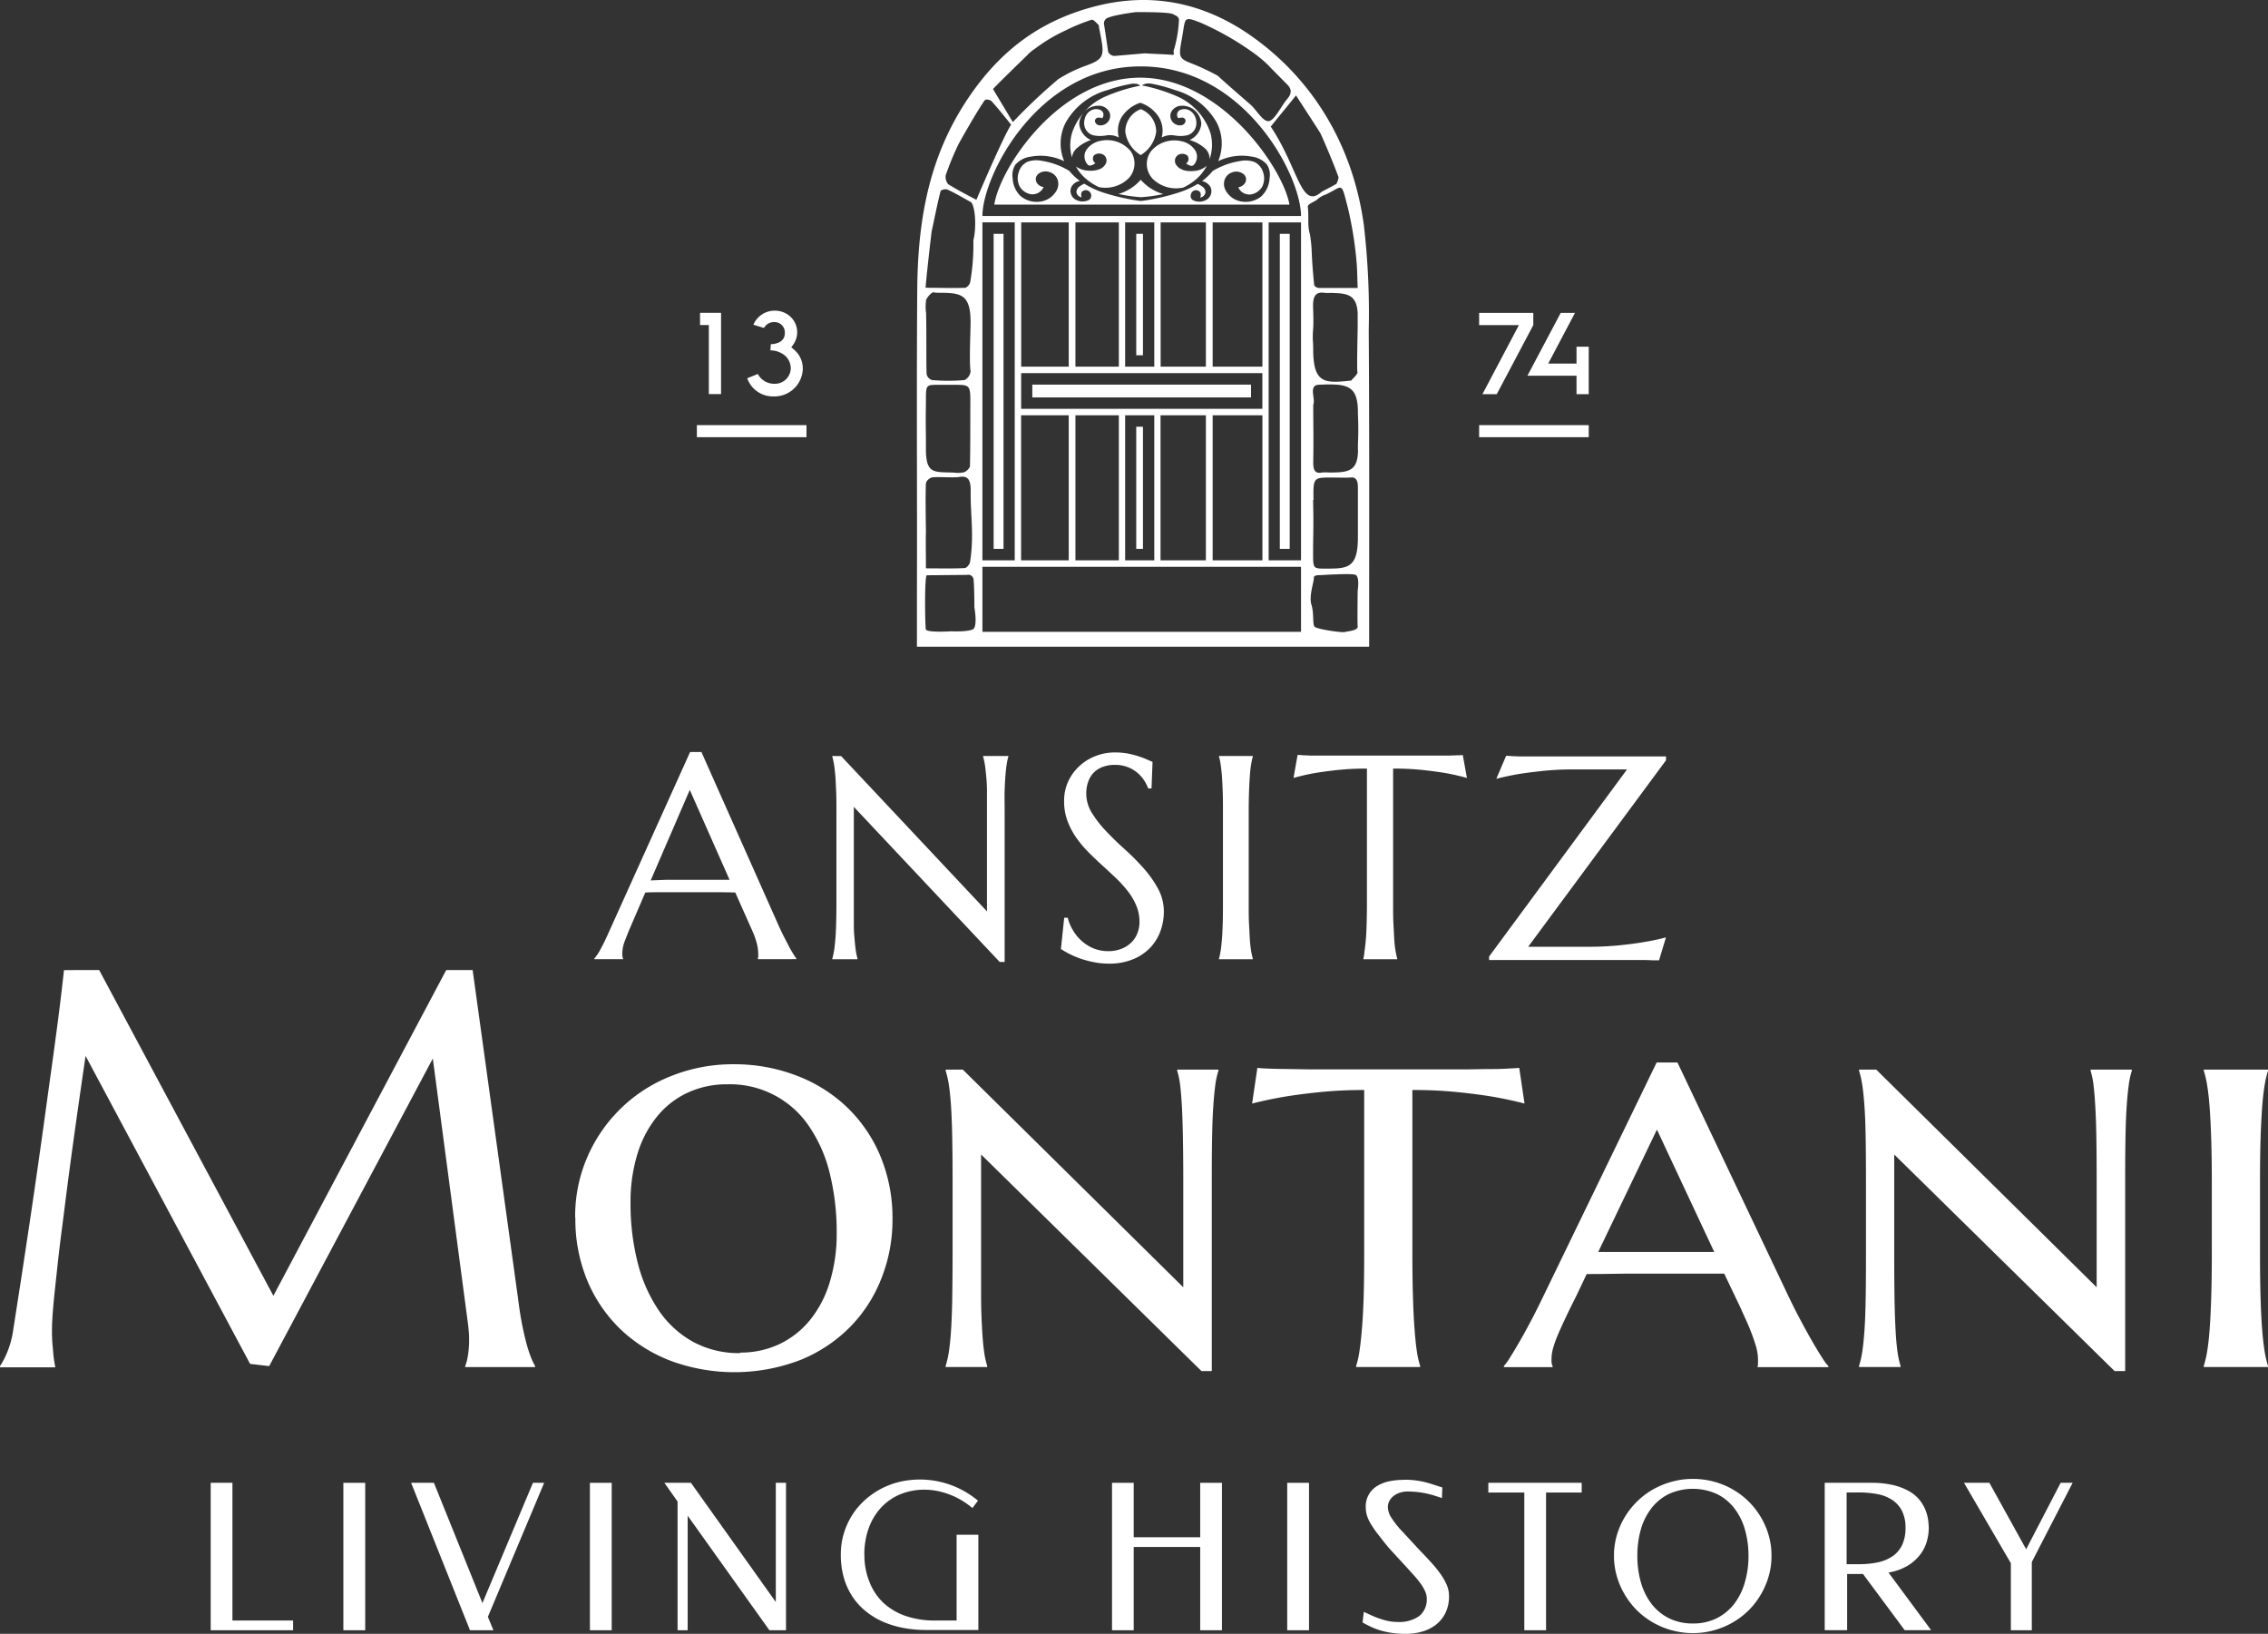
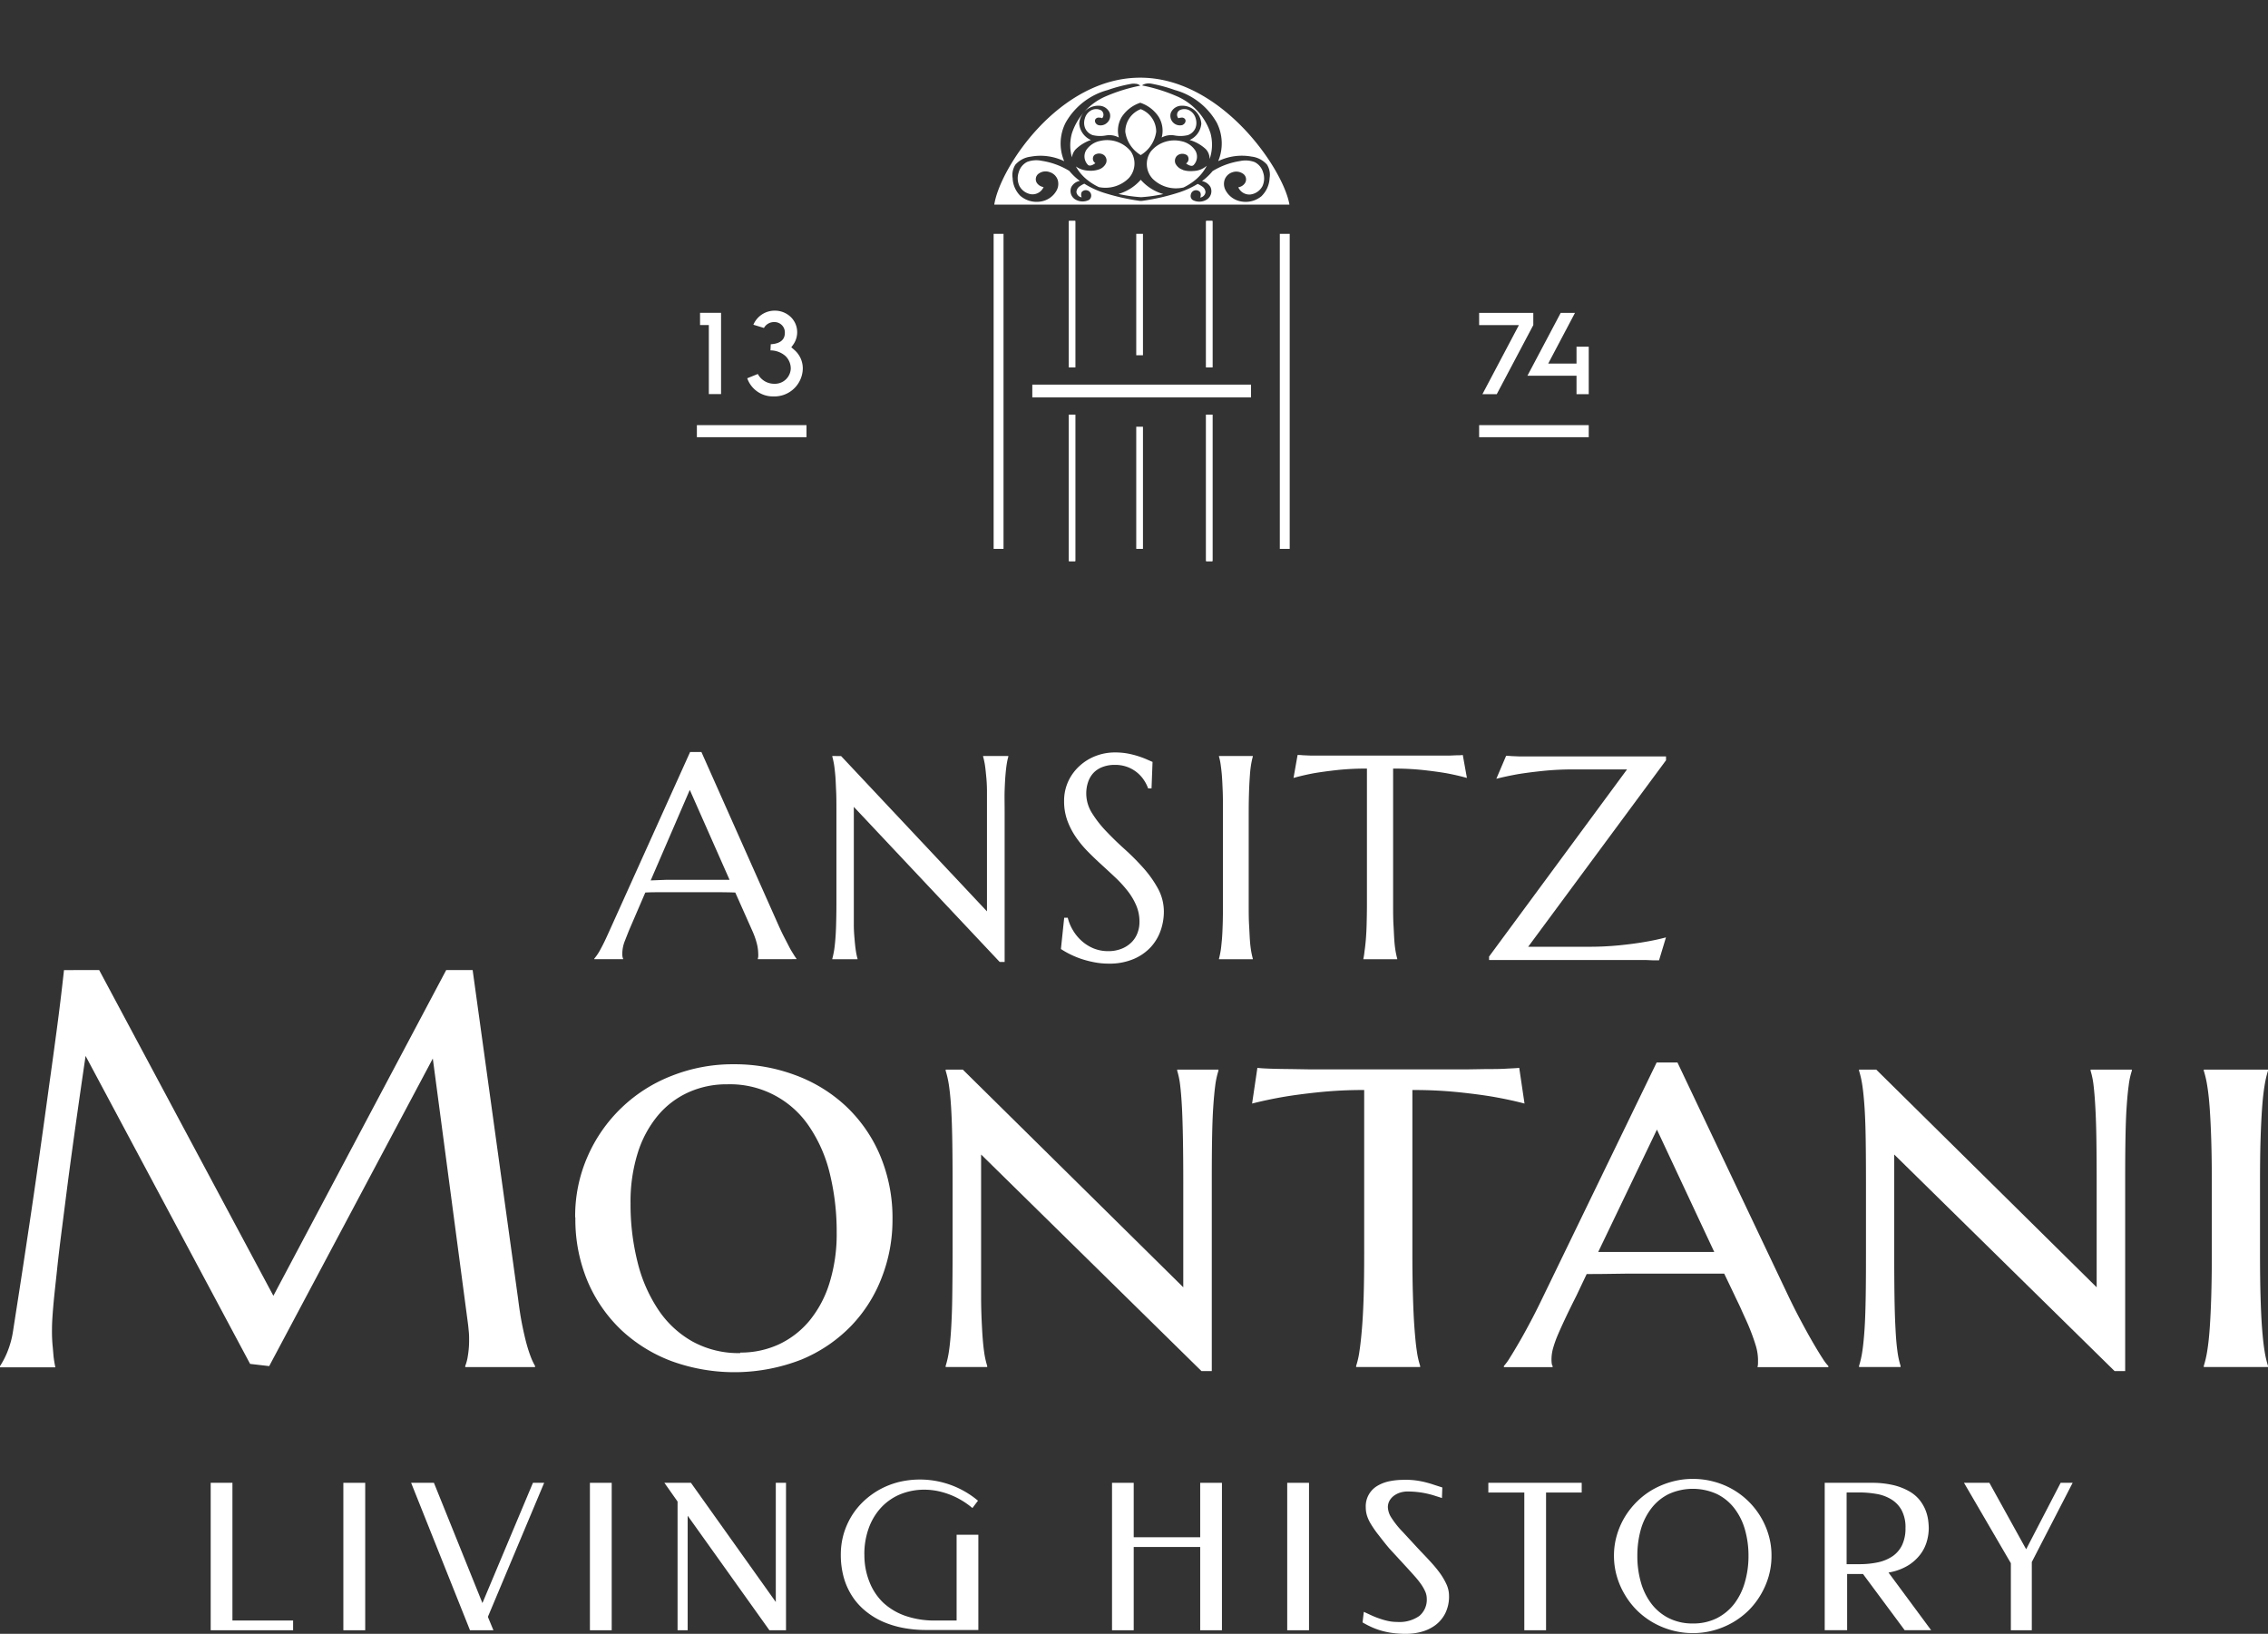
<svg xmlns="http://www.w3.org/2000/svg" width="428.75" height="308.843" viewBox="0 0 428.75 308.843">
  <rect x="0" y="0" width="428.75" height="308.843" fill="#333333" stroke="none" />
  <g id="ansitz_montani_RGB_04" transform="translate(0 0.053)">
    <path id="Pfad_105" data-name="Pfad 105" d="M203.25,69.39h-1.2V41.71h1.2V69.39Z" fill="#fff" />
    <path id="Pfad_106" data-name="Pfad 106" d="M229.18,69.39h-1.19V41.71h1.19V69.39Z" fill="#fff" />
    <path id="Pfad_107" data-name="Pfad 107" d="M203.25,106.02h-1.2V78.33h1.2v27.69Z" fill="#fff" />
    <path id="Pfad_108" data-name="Pfad 108" d="M229.18,106.02h-1.19V78.33h1.19v27.69Z" fill="#fff" />
-     <path id="Pfad_109" data-name="Pfad 109" d="M318.8,120.66a143.223,143.223,0,0,0-.93-20c-2-14.47-9.17-27.08-21.05-35.54-9.27-6.61-19.26-8.42-29.57-5.8-9.29,2.37-17,7.24-23.43,16.33-7.66,10.84-10.26,22.71-10.37,37.23-.15,19.24,0,38.48-.06,57.73v9.8h85.49v-4c0-18.6.05-37.2-.08-55.8ZM283.53,65.15c.66-3.61.14-4,3.52-2.68a54.081,54.081,0,0,1,10.56,6.13,23.871,23.871,0,0,1,2.17,1.87c1.19,1.24,2.4,2.45,3.61,3.67.93.94.81,1.78,0,2.74-1.06,1.2-2.35,4-3.46,4.18S297.62,79,296.51,78c-.47-.43-3.33-2.86-6.29-5.54a46,46,0,0,0-4.42-2.11c-3-1.17-3-1.17-2.27-5.17Zm-14.4-3.42c.9-.7,5.62-1.27,5.62-1.27s6.11-.07,7,.36,1,.49,1.18,1a23.78,23.78,0,0,1-.9,5.58c-.35.71.28,1.2-.42,1.13s-2.42-.14-2.42-.14l-2.78-.14-5.62.49a1.38,1.38,0,0,1-1.25-.77s-.63-4.32-.76-5.09a1.16,1.16,0,0,1,.34-1.14Zm-14.77,6.72a9.83,9.83,0,0,1,1.35-1.08,31.111,31.111,0,0,1,5.8-3.46,35.2,35.2,0,0,1,4.88-2c.37-.11.9.57,1.31.94.11.1.1.43.14.65,1,5.09,1.24,5.73-2.47,7.07a26,26,0,0,0-5.27,2.57,106,106,0,0,0-8.58,8.11L247.77,75c1.31-1.41,6.34-6.26,6.59-6.51Zm-18.19,33.48c.55-2.55,1.05-5.11,1.68-7.61.07-.28,1-.49,1.33-.31,1.48.68,2.92,1.54,4.48,2.4.87,1.18.94,5.11.4,7.17a41.75,41.75,0,0,1-.6,7.92,1.6,1.6,0,0,1-.9,1.06c-1.7.1-5.53,0-7.54,0,.23-2.91,1.15-10.67,1.15-10.67ZM235.06,115a3.59,3.59,0,0,1,1.19-1.49c.2-.18.57,0,.86,0,4.34,0,6.41,0,6.42,5.5,0,2-.29,7.34,0,9.37a2.13,2.13,0,0,1-1.13,1.63,35.429,35.429,0,0,1-6.18,0,1.56,1.56,0,0,1-1-1.12c-.1-2.17,0-7.89-.1-11.59a7.441,7.441,0,0,1,0-2.26Zm.09,34.41c0-.37.7-.93,1.1-1,1-.15,4.16.1,5.14-.08,1.83-.33,2.19.76,2.16,2.84-.05,4.63.67,8-.11,13.19-.07.48-.62,1.15-1,1.18-1.64.13-5.42.06-7.35.06,0-2.53-.05-4.79,0-7,0-.44-.12-6.9,0-9.16Zm8.28-3.22c0,.45-.68,1.09-1.14,1.25a5.709,5.709,0,0,1-1.94.06c-3.68-.13-5.16.29-5.26-4.09v-2.05c0-1.27-.07-3.18,0-6.76v-.69c0-3,0-3,2.34-3h3c3.06,0,3.08,0,3.05,3.9,0,4.28,0,9.31-.07,11.34Zm.53,30.93c-1,.53-4.09.38-4.09.38s-4.65.3-4.8-.38-.29-10.59.23-10.21l7.54-.07a1,1,0,0,1,1.26,1c.15,1.28.15,5.14.15,5.14s.67,3.63-.29,4.16ZM239.31,93a2.18,2.18,0,0,1-.48-1.71,55.769,55.769,0,0,1,2.38-5.79c.18-.38,3.6-6.44,5-8.38.18-.25,1-.13,1.3.19,1.25,1.37,2.42,2.87,3.69,4.42-1.4,2.14-5.61,11.93-6.57,14.21-1.64-.86-3.83-2-5.3-2.94Zm6.46,7.2h6.11v63.88h-6.11V100.21ZM306,177.6H245.77V165.31H306Zm-52.9-48.9h45.59v6.74h-45.6V128.7Zm0-1.22V100.21h18.46v27.27Zm19.65,0V100.21h5.51v27.27Zm6.71,0V100.21H298.7v27.27Zm19.24,9.19v27.42H279.44V136.67Zm-20.44,0v27.42h-5.51V136.67Zm-6.7,0v27.42H253.08V136.67ZM306,164.09h-6.12V100.21H306ZM245.77,99c0-7.54,10.4-28.18,29.74-28.28C295.27,70.57,306,91.35,306,99Zm54.51-16.9c1.43-1.82,3.2-3.9,4.77-5.9,1.53,2.37,3,4.61,4.61,7.14,1.27,2.8,2.49,5.79,3.4,8.22.11.3-.16.88-.32,1.29-.06.16-2.73,1.48-2.87,1.6-3.89,3.41-4.29-4.38-9.59-12.35Zm7,15.17c-.09-.58,1.45-1,1.83-1.44a4.58,4.58,0,0,1,1.61-.91c3.33-1.59,2.81-2.58,4.17,2.67a70.588,70.588,0,0,1,1.59,9.86c.15,1.57.15,3.17.23,5.15h-7.35c-.31,0-.85-.32-.87-.55-.23-2.19-.4-4.38-.48-6.58a25.635,25.635,0,0,0-.34-3.1c-.5-1.54-.15-3.45-.39-5.08Zm9.43,72.51s-.08,6,0,6.8-1.93.91-2.45,1.06-5.25-.53-5.69-1-.08-2.49-.6-4.16.52-4.46.45-5.07,1.19-.52,1.19-.52,5.76-.38,6.65-.08.45,3,.45,3Zm.06-27.45a5.555,5.555,0,0,0,0,.91c0,4.22-2.12,4.22-5.46,4.25a7.368,7.368,0,0,0-1.41,0c-1.34.27-1.62-.6-1.59-2.1.08-4.41,0-6.58,0-10.72.5-1.08-1-3.7,1.07-3.78,5.33-.22,7.46,0,7.37,5.51a58.36,58.36,0,0,1,0,5.92Zm-8.41,10.32c-.07-4.2,0-4.2,3.3-4.22.53,0,3.19.06,3.72,0,1-.13,1.36.58,1.37,1.75v9.62c0,5.86-2.06,5.86-6.17,5.85-2.3,0-2.3,0-2.3-3v-1.14c.06-4.09.09-4.76,0-8.83Zm8.33-24.19c0,.52-.78,1.11-1.21,1.66h-.18c-4.81.52-6.93.52-7-5.68,0-.59,0-1.18-.08-2.16,0-2.64.22-1.27.06-6-.08-2.28.58-3,2.22-2.75a6.25,6.25,0,0,0,1.06,0c2.91.1,5,.1,5.15,3.91v2.28c0,1.26-.16,6.7-.07,8.75Z" transform="translate(-60.05 -58.22)" fill="#fff" />
    <path id="Pfad_110" data-name="Pfad 110" d="M189.71,44.15V103.7h-1.87V44.15Z" fill="#fff" />
    <path id="Pfad_111" data-name="Pfad 111" d="M216.07,44.15V67.1H214.8V44.15Z" fill="#fff" />
    <path id="Pfad_112" data-name="Pfad 112" d="M243.81,44.15V103.7h-1.87V44.15Z" fill="#fff" />
    <path id="Pfad_113" data-name="Pfad 113" d="M236.5,72.65v2.42H195.15V72.65Z" fill="#fff" />
    <path id="Pfad_114" data-name="Pfad 114" d="M216.07,80.61V103.7H214.8V80.61Z" fill="#fff" />
    <path id="Pfad_115" data-name="Pfad 115" d="M203.29,69.39H202.1V41.71h1.19V69.39Z" fill="#fff" />
    <path id="Pfad_116" data-name="Pfad 116" d="M229.22,69.39h-1.19V41.71h1.19V69.39Z" fill="#fff" />
    <path id="Pfad_117" data-name="Pfad 117" d="M203.29,106.02H202.1V78.33h1.19v27.69Z" fill="#fff" />
    <path id="Pfad_118" data-name="Pfad 118" d="M229.22,106.02h-1.19V78.33h1.19v27.69Z" fill="#fff" />
    <path id="Pfad_119" data-name="Pfad 119" d="M275.7,87.48a6.14,6.14,0,0,0,2.92-4.4,4.56,4.56,0,0,0-2.92-4.28,4.55,4.55,0,0,0-2.92,4.28,6.11,6.11,0,0,0,2.92,4.4Z" transform="translate(-60.05 -58.22)" fill="#fff" />
    <path id="Pfad_120" data-name="Pfad 120" d="M275.7,92.15a8.88,8.88,0,0,1-4.21,2.68,27.8,27.8,0,0,0,4.27.61,28.251,28.251,0,0,0,4.21-.59,8.92,8.92,0,0,1-4.27-2.7Z" transform="translate(-60.05 -58.22)" fill="#fff" />
    <path id="Pfad_121" data-name="Pfad 121" d="M273.75,86.69a5.78,5.78,0,0,0-5.7-1.89,4.13,4.13,0,0,0-2.66,1.75,2.28,2.28,0,0,0,.32,2.77c.36.35,1,0,1.42-.31a1,1,0,0,1-.21-1.53,1.56,1.56,0,0,1,1.82,0,1.32,1.32,0,0,1,.38,1.57,2.28,2.28,0,0,1-1.38,1.16,4.83,4.83,0,0,1-2,.21,4.35,4.35,0,0,1-2.3-.79,8.331,8.331,0,0,0,1.77,2.22,10.9,10.9,0,0,0,2.56,1.68,6.24,6.24,0,0,0,5.66-1.68,4.1,4.1,0,0,0,.29-5.21Z" transform="translate(-60.05 -58.22)" fill="#fff" />
    <path id="Pfad_122" data-name="Pfad 122" d="M283.66,90.26a2.33,2.33,0,0,1-1.39-1.16,1.33,1.33,0,0,1,.39-1.57,1.55,1.55,0,0,1,1.81,0,1,1,0,0,1-.2,1.53c.4.31,1.06.66,1.42.31A2.27,2.27,0,0,0,286,86.6a4.08,4.08,0,0,0-2.66-1.75,5.77,5.77,0,0,0-5.69,1.89,4.08,4.08,0,0,0,.29,5.21,6.28,6.28,0,0,0,5.86,1.65h0a11.219,11.219,0,0,0,2.49-1.65,8.6,8.6,0,0,0,1.9-2.46,4,4,0,0,1-2.57,1,4.78,4.78,0,0,1-2-.21Z" transform="translate(-60.05 -58.22)" fill="#fff" />
    <path id="Pfad_123" data-name="Pfad 123" d="M275.61,72.85c-15.41,0-26.56,17.12-27.6,24h55.8c-1.12-6.69-12.82-24-28.2-24Zm23,22.33a4.68,4.68,0,0,1-3.8,1.09,4.14,4.14,0,0,1-3.1-2.19,2.54,2.54,0,0,1-.16-1.91A2.28,2.28,0,0,1,293,90.74a2.23,2.23,0,0,1,2.11.32,1.29,1.29,0,0,1,.25,1.78,1.84,1.84,0,0,1-1.22.73,2.28,2.28,0,0,0,2.3,1.36,3,3,0,0,0,2.26-1.56,3.49,3.49,0,0,0,.15-2.56,3.16,3.16,0,0,0-1.61-2,4.9,4.9,0,0,0-2.77-.2,14,14,0,0,0-5.19,1.9,10.54,10.54,0,0,1-2,1.89,2.32,2.32,0,0,1,1.6,1.12,1.87,1.87,0,0,1-.61,2.31,2.67,2.67,0,0,1-2.74.15.93.93,0,0,1-.37-1,1,1,0,0,1,1.78-.47,1.25,1.25,0,0,1,0,1,1.16,1.16,0,0,0,1-1,1.36,1.36,0,0,0-.62-1.09,5.381,5.381,0,0,0-.86-.49A16.46,16.46,0,0,1,283,94.52a40.83,40.83,0,0,1-6.91,1.6,2.12,2.12,0,0,1-.71,0,41.161,41.161,0,0,1-6.92-1.6,16.619,16.619,0,0,1-3.43-1.63,5.38,5.38,0,0,0-.86.49,1.4,1.4,0,0,0-.63,1.09,1.18,1.18,0,0,0,1,1,1.21,1.21,0,0,1,0-1,1.023,1.023,0,1,1,1.41,1.47,2.67,2.67,0,0,1-2.74-.15,1.87,1.87,0,0,1-.61-2.31,2.3,2.3,0,0,1,1.59-1.12,10.791,10.791,0,0,1-2-1.89,14,14,0,0,0-5.19-1.9,4.9,4.9,0,0,0-2.77.2,3.16,3.16,0,0,0-1.61,2,3.44,3.44,0,0,0,.15,2.56,3,3,0,0,0,2.26,1.56,2.28,2.28,0,0,0,2.3-1.36,1.89,1.89,0,0,1-1.23-.73,1.3,1.3,0,0,1,.26-1.78,2.23,2.23,0,0,1,2.11-.32A2.31,2.31,0,0,1,260,92.17a2.59,2.59,0,0,1-.16,1.91,4.14,4.14,0,0,1-3.1,2.19,4.72,4.72,0,0,1-3.81-1.09,5,5,0,0,1-1.45-3.35A3.62,3.62,0,0,1,252,89.3a4.57,4.57,0,0,1,2.9-1.52,10.26,10.26,0,0,1,6.33.86,8.63,8.63,0,0,1,.27-7.28,13,13,0,0,1,7.94-6.17A28.378,28.378,0,0,1,274,74a3,3,0,0,1,.73,0,1.352,1.352,0,0,1,.87.36,32.149,32.149,0,0,0-6.47,2,11.52,11.52,0,0,0-6.44,7,8.41,8.41,0,0,0,0,4.56,2.87,2.87,0,0,1,.7-1.52,7.77,7.77,0,0,1,2.89-1.77,3.7,3.7,0,0,1-2.21-3.08,3.62,3.62,0,0,1,4-3.38,2.22,2.22,0,0,1,1.76,1.32,1.77,1.77,0,0,1-.56,1.94,1.75,1.75,0,0,1-1.6.38c-.55-.18-.84-.85-.44-1.22a.72.72,0,0,1,.64-.18c.16,0,.41,0,.52.12a1,1,0,0,0-.22-1.53,2,2,0,0,0-2,.12,2.48,2.48,0,0,0-1.05,1.48,2.71,2.71,0,0,0,.07,1.8,2.41,2.41,0,0,0,1.43,1.31,6,6,0,0,0,2.51.06,3.75,3.75,0,0,1,2.43.39,5,5,0,0,1,.58-3.94,6.73,6.73,0,0,1,3.47-2.63h0a6.66,6.66,0,0,1,3.46,2.63,5,5,0,0,1,.59,3.94,3.74,3.74,0,0,1,2.43-.39,6,6,0,0,0,2.51-.06,2.41,2.41,0,0,0,1.43-1.31,2.71,2.71,0,0,0,.07-1.8,2.48,2.48,0,0,0-1.05-1.48,2,2,0,0,0-2-.12,1,1,0,0,0-.22,1.53c.11-.1.36-.1.52-.12a.72.72,0,0,1,.64.18c.39.37.11,1-.44,1.22a1.81,1.81,0,0,1-2.16-2.32,2.21,2.21,0,0,1,1.76-1.32,3.62,3.62,0,0,1,4,3.38,3.72,3.72,0,0,1-2.21,3.08A7.65,7.65,0,0,1,288,86.36a2.7,2.7,0,0,1,.72,1.88,8.42,8.42,0,0,0,.16-4.92,11.51,11.51,0,0,0-6.45-7,31.86,31.86,0,0,0-6.46-2c.11-.19.62-.32.87-.36a3,3,0,0,1,.73,0,28.382,28.382,0,0,1,4.56,1.22,13.06,13.06,0,0,1,7.94,6.17,8.67,8.67,0,0,1,.27,7.28,10.27,10.27,0,0,1,6.33-.86,4.59,4.59,0,0,1,2.9,1.52,3.62,3.62,0,0,1,.49,2.53,5.08,5.08,0,0,1-1.46,3.35Z" transform="translate(-60.05 -58.22)" fill="#fff" />
    <path id="Pfad_124" data-name="Pfad 124" d="M203.31,239.48v-.1a2.14,2.14,0,0,0,.08-.4,4.415,4.415,0,0,0,0-.49,8.471,8.471,0,0,0-.23-1.83,14.81,14.81,0,0,0-.87-2.5l-3.24-7.28q-1.5-.06-4-.06h-9.46c-1.32,0-2.5,0-3.55.06L179,233.94c-.27.66-.55,1.39-.86,2.17a6.649,6.649,0,0,0-.45,2.38,3,3,0,0,0,.05.58,1.16,1.16,0,0,0,.11.31v.1h-5.46v-.1a9.559,9.559,0,0,0,1.2-1.81c.48-.86,1-1.95,1.58-3.25l15.34-34h2.14L207.19,233c.34.76.69,1.51,1.06,2.23s.71,1.37,1,1.94.61,1.06.85,1.45a7.657,7.657,0,0,0,.51.75v.1Zm-17.35-15h12.01l-7.52-17-7.39,17.11Z" transform="translate(-60.05 -58.22)" fill="#fff" />
    <path id="Pfad_125" data-name="Pfad 125" d="M219.06,201.09l27.57,29.35V207.59a29.043,29.043,0,0,0-.17-2.94c-.08-.83-.15-1.52-.25-2.08s-.2-1-.31-1.39v-.11h4.77v.11a12.092,12.092,0,0,0-.3,1.39c-.09.56-.17,1.25-.24,2.08s-.12,1.81-.16,2.94,0,2.46,0,4V240h-.94l-27.57-29.31V233c0,1.16.09,2.11.16,2.93s.15,1.51.24,2.07a12.092,12.092,0,0,0,.3,1.39v.1h-4.77v-.1c.11-.38.21-.84.31-1.39s.18-1.25.25-2.07.13-1.79.16-2.93.06-2.46.06-4V211.59c0-1.52,0-2.84-.06-4s-.08-2.11-.16-2.94-.15-1.52-.25-2.08-.2-1-.31-1.39v-.11Z" transform="translate(-60.05 -58.22)" fill="#fff" />
    <path id="Pfad_126" data-name="Pfad 126" d="M277.69,207.2h-.59a7.31,7.31,0,0,0-.68-1.39,6.44,6.44,0,0,0-3.08-2.6,6.649,6.649,0,0,0-2.56-.46,6.29,6.29,0,0,0-2.33.41,4.59,4.59,0,0,0-1.7,1.12,4.77,4.77,0,0,0-1,1.71,6.68,6.68,0,0,0-.35,2.2,6.941,6.941,0,0,0,1.09,3.68,21,21,0,0,0,2.72,3.47q1.62,1.71,3.53,3.42a45.534,45.534,0,0,1,3.53,3.56,20.76,20.76,0,0,1,2.72,3.87,9.1,9.1,0,0,1,1.08,4.35,10.781,10.781,0,0,1-.6,3.5,9,9,0,0,1-1.86,3.14,9.35,9.35,0,0,1-3.24,2.26,11.64,11.64,0,0,1-4.71.88,14.188,14.188,0,0,1-2.9-.29,18.85,18.85,0,0,1-2.55-.69,17.072,17.072,0,0,1-2.08-.9,17.491,17.491,0,0,1-1.52-.88l.62-5.92h.67a8.56,8.56,0,0,0,1,2.4,8.391,8.391,0,0,0,1.65,2,7.871,7.871,0,0,0,2.23,1.4,7.291,7.291,0,0,0,2.76.52,6.73,6.73,0,0,0,2.45-.42,5.51,5.51,0,0,0,1.86-1.15,4.82,4.82,0,0,0,1.19-1.75,5.77,5.77,0,0,0,.42-2.22,7.789,7.789,0,0,0-.62-3.12,12.22,12.22,0,0,0-1.62-2.72,22.816,22.816,0,0,0-2.27-2.49c-.85-.8-1.72-1.61-2.61-2.42s-1.77-1.65-2.61-2.5a20.41,20.41,0,0,1-2.28-2.75,14.078,14.078,0,0,1-1.62-3.13,10.6,10.6,0,0,1-.62-3.68,8.81,8.81,0,0,1,.82-3.82,9.09,9.09,0,0,1,2.17-2.9,9.57,9.57,0,0,1,3.06-1.85,10,10,0,0,1,3.54-.64,13.429,13.429,0,0,1,2.46.21,17,17,0,0,1,2,.51c.6.2,1.12.39,1.57.59l1.1.48-.19,5Z" transform="translate(-60.05 -58.22)" fill="#fff" />
    <path id="Pfad_127" data-name="Pfad 127" d="M290.49,239.38c.11-.38.2-.84.3-1.39s.16-1.25.24-2.07.12-1.79.16-2.93.05-2.46.05-4v-17.4c0-1.52,0-2.84-.05-4s-.09-2.11-.16-2.94-.16-1.52-.24-2.08a10.279,10.279,0,0,0-.3-1.39v-.11h6.4v.11c-.11.38-.21.84-.31,1.39a20.491,20.491,0,0,0-.24,2.08c-.06.83-.12,1.81-.16,2.94s-.07,2.46-.07,4V229c0,1.51,0,2.84.07,4s.1,2.11.16,2.93a20.615,20.615,0,0,0,.24,2.07c.1.55.2,1,.31,1.39v.1h-6.4v-.1Z" transform="translate(-60.05 -58.22)" fill="#fff" />
    <path id="Pfad_128" data-name="Pfad 128" d="M318.5,203.45a51.485,51.485,0,0,0-5.7.28c-1.7.19-3.16.39-4.39.6-1.43.27-2.71.57-3.83.89l.77-4.34a8.522,8.522,0,0,1,1,.05l1.43.06h26.37l1.43-.06a5.582,5.582,0,0,0,1-.05l.78,4.34c-1.14-.32-2.43-.62-3.86-.89-1.23-.21-2.69-.41-4.39-.6a51.485,51.485,0,0,0-5.7-.28V229c0,1.51,0,2.84.07,4s.1,2.11.16,2.93a20.615,20.615,0,0,0,.24,2.07c.1.55.2,1,.31,1.39v.1h-6.4v-.1A12.3,12.3,0,0,0,318,238q.13-.84.24-2.07c.07-.82.13-1.79.16-2.93s.06-2.46.06-4V203.45Z" transform="translate(-60.05 -58.22)" fill="#fff" />
    <path id="Pfad_129" data-name="Pfad 129" d="M348.89,237.13h11.46a57.755,57.755,0,0,0,5.79-.27c1.78-.18,3.32-.38,4.65-.61,1.53-.25,2.93-.55,4.2-.89l-1.31,4.34h-1l-1.43-.06h-29.7v-.66l26.08-35.37H357.56a54.844,54.844,0,0,0-5.82.28q-2.67.28-4.65.6c-1.53.27-2.92.57-4.17.89l1.85-4.34a8.7,8.7,0,0,1,1,.05l1.45.06H375v.73l-26.1,35.31Z" transform="translate(-60.05 -58.22)" fill="#fff" />
    <path id="Pfad_130" data-name="Pfad 130" d="M60.05,316.4a15.732,15.732,0,0,0,1.31-2.48,17.39,17.39,0,0,0,1.16-4.17q.57-3.66,1.28-8.24t1.46-9.61q.76-5,1.52-10.29c.51-3.5,1-7,1.47-10.36s.92-6.69,1.36-9.84.83-6.05,1.18-8.67.63-4.89.86-6.83.39-3.39.5-4.37H78.8l32.93,61.57,32.67-61.57h5l8.6,62.19c.25,2,.51,3.63.79,5s.56,2.59.84,3.59a25.377,25.377,0,0,0,.81,2.46,12,12,0,0,0,.76,1.59v.21H148v-.21a8.539,8.539,0,0,0,.49-1.88,17.67,17.67,0,0,0,.24-3.14,13.007,13.007,0,0,0-.05-1.39c-.05-.47-.09-1-.16-1.54l-6.65-50.16L110.94,316.4l-3.61-.42-31.1-58.21Q74.4,270.18,73,280.7q-.58,4.5-1.15,9c-.39,3-.73,5.77-1,8.35s-.54,4.86-.71,6.83-.26,3.43-.26,4.37a30.11,30.11,0,0,0,.1,3.14c.1.91.14,1.68.21,2.3s.21,1.38.32,1.94H60.05v-.21Z" transform="translate(-60.05 -58.22)" fill="#fff" />
    <path id="Pfad_131" data-name="Pfad 131" d="M168.78,288.29a28,28,0,0,1,2.33-11.47A28.61,28.61,0,0,1,187,261.54a31.32,31.32,0,0,1,11.78-2.2,32.69,32.69,0,0,1,11.65,2.07A28.319,28.319,0,0,1,220,267.3a27.449,27.449,0,0,1,6.42,9.26,30.44,30.44,0,0,1,2.35,12.2,29.93,29.93,0,0,1-2,10.81,27.16,27.16,0,0,1-5.81,9.22,28,28,0,0,1-9.42,6.38,34.83,34.83,0,0,1-24.4.34,28.62,28.62,0,0,1-9.53-5.83,27.53,27.53,0,0,1-6.44-9.22,30.23,30.23,0,0,1-2.35-12.17ZM200,313.84a17.149,17.149,0,0,0,7.33-1.57,16.73,16.73,0,0,0,5.79-4.51,20.9,20.9,0,0,0,3.76-7.14,31.1,31.1,0,0,0,1.34-9.5,46.26,46.26,0,0,0-1.3-11.12,27.069,27.069,0,0,0-3.88-8.87,18,18,0,0,0-15.52-8,17.43,17.43,0,0,0-7.33,1.52,16.26,16.26,0,0,0-5.78,4.39,20.69,20.69,0,0,0-3.8,7.07,30.71,30.71,0,0,0-1.36,9.53,44.66,44.66,0,0,0,1.33,11.12,28.29,28.29,0,0,0,3.93,9,18.89,18.89,0,0,0,6.47,6,18.06,18.06,0,0,0,9,2.18Z" transform="translate(-60.05 -58.22)" fill="#fff" />
    <path id="Pfad_132" data-name="Pfad 132" d="M289.18,317.34h-2L245.52,276.4v26.82c0,2.34.09,4.36.18,6.05s.21,3.11.37,4.27a16.581,16.581,0,0,0,.6,2.82v.21h-7.85v-.21a18.372,18.372,0,0,0,.63-2.82c.17-1.16.31-2.58.41-4.27s.18-3.71.21-6.05.06-5.08.06-8.22V281.85q0-4.71-.06-8.19t-.21-6c-.1-1.7-.24-3.12-.41-4.27a18.533,18.533,0,0,0-.63-2.83v-.21h3.24l41.68,41.15V281.85q0-4.71-.06-8.19t-.18-6c-.09-1.7-.2-3.12-.34-4.27a15.231,15.231,0,0,0-.57-2.83v-.21h7.8v.21a15.7,15.7,0,0,0-.61,2.83c-.15,1.15-.28,2.57-.39,4.27s-.17,3.7-.21,6-.05,5-.05,8.19v35.49Z" transform="translate(-60.05 -58.22)" fill="#fff" />
    <path id="Pfad_133" data-name="Pfad 133" d="M318,264.21a81.427,81.427,0,0,0-8.66.42c-2.6.27-4.85.57-6.73.89-2.16.38-4.12.8-5.86,1.25l1-6.75c.53.07,1.38.12,2.57.16s2.43.06,3.74.07l3.72.06h29.55l3.64-.06c1.29,0,2.52,0,3.71-.07s2-.09,2.57-.16l1,6.75q-2.51-.67-5.75-1.25-2.77-.48-6.68-.89a82.507,82.507,0,0,0-8.77-.42V295q0,4.71.11,8.22c.07,2.34.16,4.36.29,6.05s.26,3.11.44,4.27a16.27,16.27,0,0,0,.63,2.82v.21h-12.1v-.21a16.274,16.274,0,0,0,.63-2.82c.18-1.16.33-2.58.47-4.27s.25-3.71.32-6.05.1-5.08.1-8.22V264.21Z" transform="translate(-60.05 -58.22)" fill="#fff" />
    <path id="Pfad_134" data-name="Pfad 134" d="M386,298.92H367.53l-4.4.06L360,299l-1.94,4.09q-1.26,2.5-2.14,4.37t-1.47,3.27a20.993,20.993,0,0,0-.84,2.43,7.941,7.941,0,0,0-.26,1.91,5.939,5.939,0,0,0,.05.87,1.23,1.23,0,0,0,.16.44v.21h-9.21v-.21a10.708,10.708,0,0,0,1.15-1.59c.52-.82,1.12-1.83,1.8-3s1.42-2.53,2.2-4,1.56-3.05,2.33-4.65L373.23,259h3.93l20.94,44.09c.8,1.67,1.61,3.28,2.43,4.81s1.58,2.91,2.28,4.11,1.31,2.2,1.83,3a9,9,0,0,0,1.05,1.38v.21h-13.4a3.119,3.119,0,0,0,.1-.76v-.76a9.748,9.748,0,0,0-.49-2.77c-.33-1.08-.74-2.19-1.21-3.33s-1-2.22-1.46-3.27-.92-1.92-1.23-2.61Zm-23.87-4.09h21.99l-10.84-23.14-11.15,23.24Z" transform="translate(-60.05 -58.22)" fill="#fff" />
    <path id="Pfad_135" data-name="Pfad 135" d="M461.8,317.34h-2L418.14,276.4V295q0,4.71.05,8.22t.19,6.05c.08,1.69.2,3.11.36,4.27a16.578,16.578,0,0,0,.6,2.82v.21h-7.85v-.21a18.364,18.364,0,0,0,.63-2.82c.17-1.16.31-2.58.42-4.27s.17-3.71.21-6.05.05-5.08.05-8.22V281.85q0-4.71-.05-8.19t-.21-6c-.11-1.7-.25-3.12-.42-4.27a18.529,18.529,0,0,0-.63-2.83v-.21h3.25l41.67,41.15V281.85q0-4.71-.05-8.19t-.19-6c-.09-1.7-.2-3.12-.34-4.27a15.23,15.23,0,0,0-.57-2.83v-.21h7.8v.21a15,15,0,0,0-.6,2.83c-.16,1.15-.29,2.57-.4,4.27s-.17,3.7-.21,6-.05,5-.05,8.19Z" transform="translate(-60.05 -58.22)" fill="#fff" />
    <path id="Pfad_136" data-name="Pfad 136" d="M478.18,281.85q0-4.71-.11-8.19t-.29-6c-.12-1.7-.28-3.12-.47-4.27a19.514,19.514,0,0,0-.65-2.83v-.21H488.8v.21a19.5,19.5,0,0,0-.65,2.83c-.19,1.15-.35,2.57-.47,4.27s-.22,3.7-.29,6-.1,5-.1,8.19V295q0,4.71.1,8.22c.07,2.34.16,4.36.29,6.05s.28,3.11.47,4.27a19.329,19.329,0,0,0,.65,2.82v.21H476.66v-.21a19.329,19.329,0,0,0,.65-2.82c.19-1.16.35-2.58.47-4.27s.22-3.71.29-6.05.11-5.08.11-8.22Z" transform="translate(-60.05 -58.22)" fill="#fff" />
    <path id="Pfad_137" data-name="Pfad 137" d="M43.94,306.27H55.41v1.84H39.83V280.24h4.11v26.03Z" fill="#fff" />
    <path id="Pfad_138" data-name="Pfad 138" d="M69.04,308.11H64.91V280.24h4.13v27.87Z" fill="#fff" />
    <path id="Pfad_139" data-name="Pfad 139" d="M77.72,280.24h4.31l9.17,22.73,9.55-22.73h2.12L92.23,305.58l1.05,2.53H88.85L77.72,280.24Z" fill="#fff" />
    <path id="Pfad_140" data-name="Pfad 140" d="M115.64,308.11h-4.12V280.24h4.12v27.87Z" fill="#fff" />
    <path id="Pfad_141" data-name="Pfad 141" d="M148.59,308.11h-3.14L130,286.46v21.65h-1.91V283.78l-2.49-3.54h5.02l16.04,22.53V280.24h1.93v27.87Z" fill="#fff" />
    <path id="Pfad_142" data-name="Pfad 142" d="M223.46,352a13.55,13.55,0,0,0,.93,5.13A11.05,11.05,0,0,0,227,361.1a11.86,11.86,0,0,0,4.21,2.51,16.731,16.731,0,0,0,5.57.88h4.11V348.28H245v18h-9.89a23,23,0,0,1-4.29-.39,18.168,18.168,0,0,1-3.87-1.18,14.09,14.09,0,0,1-3.26-2,12.07,12.07,0,0,1-2.51-2.77,13,13,0,0,1-1.62-3.58A15.869,15.869,0,0,1,219,352a14,14,0,0,1,.53-3.84,14.3,14.3,0,0,1,1.5-3.41,13.839,13.839,0,0,1,2.33-2.85,15.219,15.219,0,0,1,3-2.18,15.422,15.422,0,0,1,3.57-1.4,17.071,17.071,0,0,1,15,3.52l-1.05,1.39a15.123,15.123,0,0,0-1.9-1.37,14.69,14.69,0,0,0-4.64-1.84,12.709,12.709,0,0,0-2.53-.26,11.929,11.929,0,0,0-4.74.94,10.41,10.41,0,0,0-3.57,2.57,11.48,11.48,0,0,0-2.26,3.87,14.419,14.419,0,0,0-.79,4.87Z" transform="translate(-60.05 -58.22)" fill="#fff" />
    <path id="Pfad_143" data-name="Pfad 143" d="M231,308.11h-4.11V292.37H214.32v15.74h-4.1V280.24h4.1v10.29h12.57V280.24H231v27.87Z" fill="#fff" />
    <path id="Pfad_144" data-name="Pfad 144" d="M247.46,308.11h-4.12V280.24h4.12v27.87Z" fill="#fff" />
    <path id="Pfad_145" data-name="Pfad 145" d="M325.38,337.88a17.3,17.3,0,0,1,2.17.11,16.462,16.462,0,0,1,1.74.31c.54.13,1.09.28,1.62.46l1.8.58-.07,2c-.48-.17-1-.32-1.45-.47s-1-.28-1.52-.4a15.939,15.939,0,0,0-1.7-.27,16.7,16.7,0,0,0-1.93-.1,4.778,4.778,0,0,0-1.09.15,4,4,0,0,0-1.18.51,3.109,3.109,0,0,0-.95.93,2.48,2.48,0,0,0-.4,1.45,3.92,3.92,0,0,0,.64,1.88,16.851,16.851,0,0,0,2.14,2.69l3.29,3.56c.73.75,1.43,1.49,2.09,2.22a22.863,22.863,0,0,1,1.76,2.15,12.59,12.59,0,0,1,1.2,2.1,5.34,5.34,0,0,1,.44,2.06,7.13,7.13,0,0,1-.72,3.34,6.4,6.4,0,0,1-1.87,2.23,7.89,7.89,0,0,1-2.61,1.25,11.35,11.35,0,0,1-2.93.39,19.668,19.668,0,0,1-2.38-.14,15.158,15.158,0,0,1-2.11-.41,13.645,13.645,0,0,1-1.92-.68,18.253,18.253,0,0,1-1.81-.93l.24-2,1.5.69a14.445,14.445,0,0,0,1.56.61,13,13,0,0,0,1.62.45,8.389,8.389,0,0,0,1.65.16,6.53,6.53,0,0,0,4.16-1.13,4,4,0,0,0,1.41-3.29,3.4,3.4,0,0,0-.29-1.33,8.133,8.133,0,0,0-.8-1.4,15.791,15.791,0,0,0-1.19-1.49c-.45-.51-.94-1.05-1.45-1.61l-3.34-3.63c-.85-1-1.56-1.93-2.13-2.66a19.359,19.359,0,0,1-1.38-2,7.27,7.27,0,0,1-.73-1.59,5.341,5.341,0,0,1-.22-1.5,4.47,4.47,0,0,1,2.25-4.13,7.292,7.292,0,0,1,2.29-.85,13.25,13.25,0,0,1,2.6-.25Z" transform="translate(-60.05 -58.22)" fill="#fff" />
    <path id="Pfad_146" data-name="Pfad 146" d="M299.01,280.24v1.84h-6.74v26.03h-4.11V282.08h-6.8v-1.84Z" fill="#fff" />
    <path id="Pfad_147" data-name="Pfad 147" d="M380.1,366.87a14.841,14.841,0,0,1-4-.53,15.341,15.341,0,0,1-3.56-1.47,14.931,14.931,0,0,1-3-2.27,14.76,14.76,0,0,1-2.33-3,14.609,14.609,0,0,1-1.51-3.48,13.9,13.9,0,0,1-.54-3.89,13.6,13.6,0,0,1,.54-3.84,14.537,14.537,0,0,1,1.51-3.47,14.918,14.918,0,0,1,2.33-2.94,14.569,14.569,0,0,1,3-2.27,15.762,15.762,0,0,1,3.56-1.46,14.838,14.838,0,0,1,4-.53,15.1,15.1,0,0,1,3.94.52,14.67,14.67,0,0,1,10.37,10.15,13.589,13.589,0,0,1,.53,3.84,13.9,13.9,0,0,1-.53,3.89,15,15,0,0,1-1.5,3.48,14.71,14.71,0,0,1-2.32,3,15.147,15.147,0,0,1-3,2.27,15.37,15.37,0,0,1-3.54,1.47,14.689,14.689,0,0,1-3.94.53Zm0-1.82a9.879,9.879,0,0,0,4.51-1,9.74,9.74,0,0,0,3.29-2.72,12.16,12.16,0,0,0,2-4.06,17.53,17.53,0,0,0,.69-5,17.858,17.858,0,0,0-.68-5,11.921,11.921,0,0,0-2-4,9.36,9.36,0,0,0-3.29-2.69,11,11,0,0,0-9.1,0,9.33,9.33,0,0,0-3.28,2.69,11.92,11.92,0,0,0-2,4,18.241,18.241,0,0,0-.66,5,17.9,17.9,0,0,0,.67,5,12.14,12.14,0,0,0,2,4.06,9.46,9.46,0,0,0,3.29,2.72,9.941,9.941,0,0,0,4.53,1Z" transform="translate(-60.05 -58.22)" fill="#fff" />
    <path id="Pfad_148" data-name="Pfad 148" d="M413.79,338.46a17.68,17.68,0,0,1,4.11.42,11.279,11.279,0,0,1,2.94,1.11,7,7,0,0,1,2,1.6,7.779,7.779,0,0,1,1.14,1.85,8.088,8.088,0,0,1,.55,1.91,12.44,12.44,0,0,1,.14,1.75,9.29,9.29,0,0,1-.33,2.3,7.509,7.509,0,0,1-1.18,2.48,8.55,8.55,0,0,1-2.33,2.16,10.37,10.37,0,0,1-3.77,1.38l8.06,10.9h-5l-7.88-10.62h-3v10.62H405V338.46Zm-4.65,1.83v13.55h2.34a16.78,16.78,0,0,0,3.63-.36,7.84,7.84,0,0,0,2.77-1.18,5.37,5.37,0,0,0,1.77-2.12,7.36,7.36,0,0,0,.62-3.16,6.88,6.88,0,0,0-.75-3.42,5.5,5.5,0,0,0-2-2.05,7.84,7.84,0,0,0-2.8-1,19,19,0,0,0-3.22-.27Z" transform="translate(-60.05 -58.22)" fill="#fff" />
    <path id="Pfad_149" data-name="Pfad 149" d="M380.14,295.44l-8.86-15.2h4.8l6.95,12.56,6.52-12.56h2.27l-7.72,14.97v12.9h-3.96V295.44Z" fill="#fff" />
    <path id="Pfad_150" data-name="Pfad 150" d="M300.34,82.59H279.62V80.31h20.72v2.28Z" fill="#fff" />
    <path id="Pfad_151" data-name="Pfad 151" d="M152.46,82.59H131.74V80.31h20.72v2.28Z" fill="#fff" />
    <path id="Pfad_152" data-name="Pfad 152" d="M289.86,59.09H279.62V61.4h7.52l-6.9,13.06h2.71l6.91-13.06V59.09Z" fill="#fff" />
    <path id="Pfad_153" data-name="Pfad 153" d="M298.03,74.46h2.31V65.48h-2.31v3.19h-5.35l5.06-9.58h-2.7l-6.29,11.88h9.28v3.49Z" fill="#fff" />
    <path id="Pfad_154" data-name="Pfad 154" d="M136.31,74.44V59.08h-3.97v2.31H134V74.44Z" fill="#fff" />
    <path id="Pfad_155" data-name="Pfad 155" d="M210.08,124.19l-.44-.37.33-.46a4.07,4.07,0,0,0,.78-2.29,4,4,0,0,0-1.12-2.89,4.32,4.32,0,0,0-3.08-1.29,4.37,4.37,0,0,0-4.08,2.66l2,.61a2.16,2.16,0,0,1,1.95-1.11,1.951,1.951,0,0,1,2,2.05c0,1.76-1.65,2.08-2.66,2.14l-.06,1.16a4.29,4.29,0,0,1,2.84,1.07,3.29,3.29,0,0,1,1,2.39,3,3,0,0,1-3.13,2.85,3.5,3.5,0,0,1-3.1-1.85l-2,.81a5.13,5.13,0,0,0,4.91,3.43,5.37,5.37,0,0,0,5.59-5.16,4.61,4.61,0,0,0-1.74-3.75Z" transform="translate(-60.05 -58.22)" fill="#fff" />
  </g>
</svg>